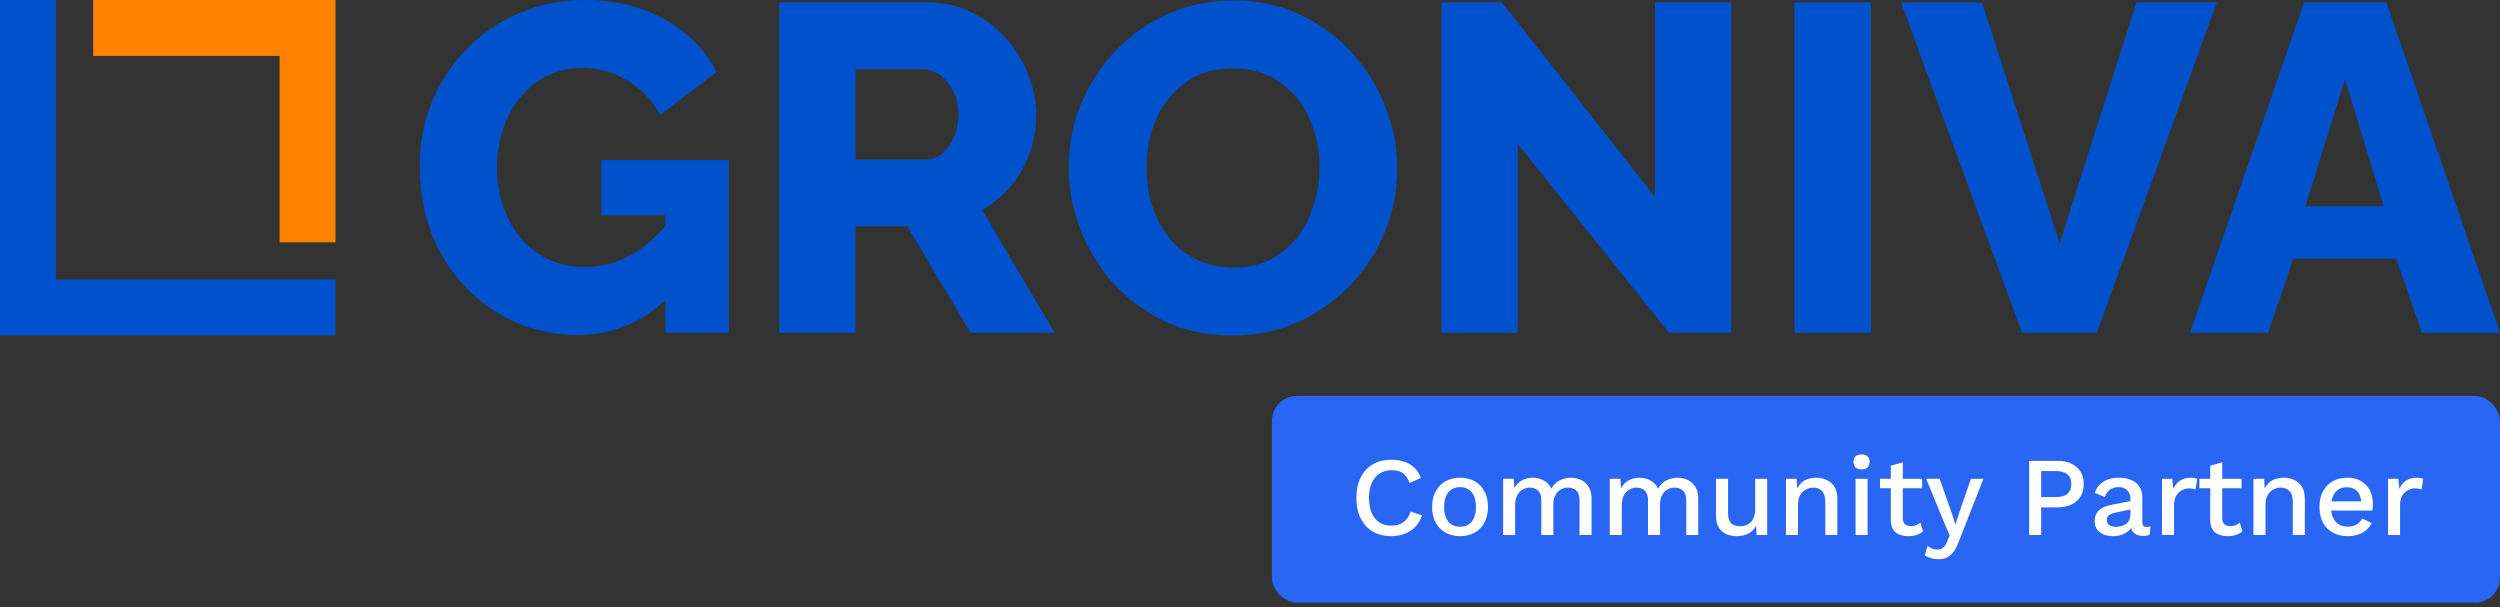
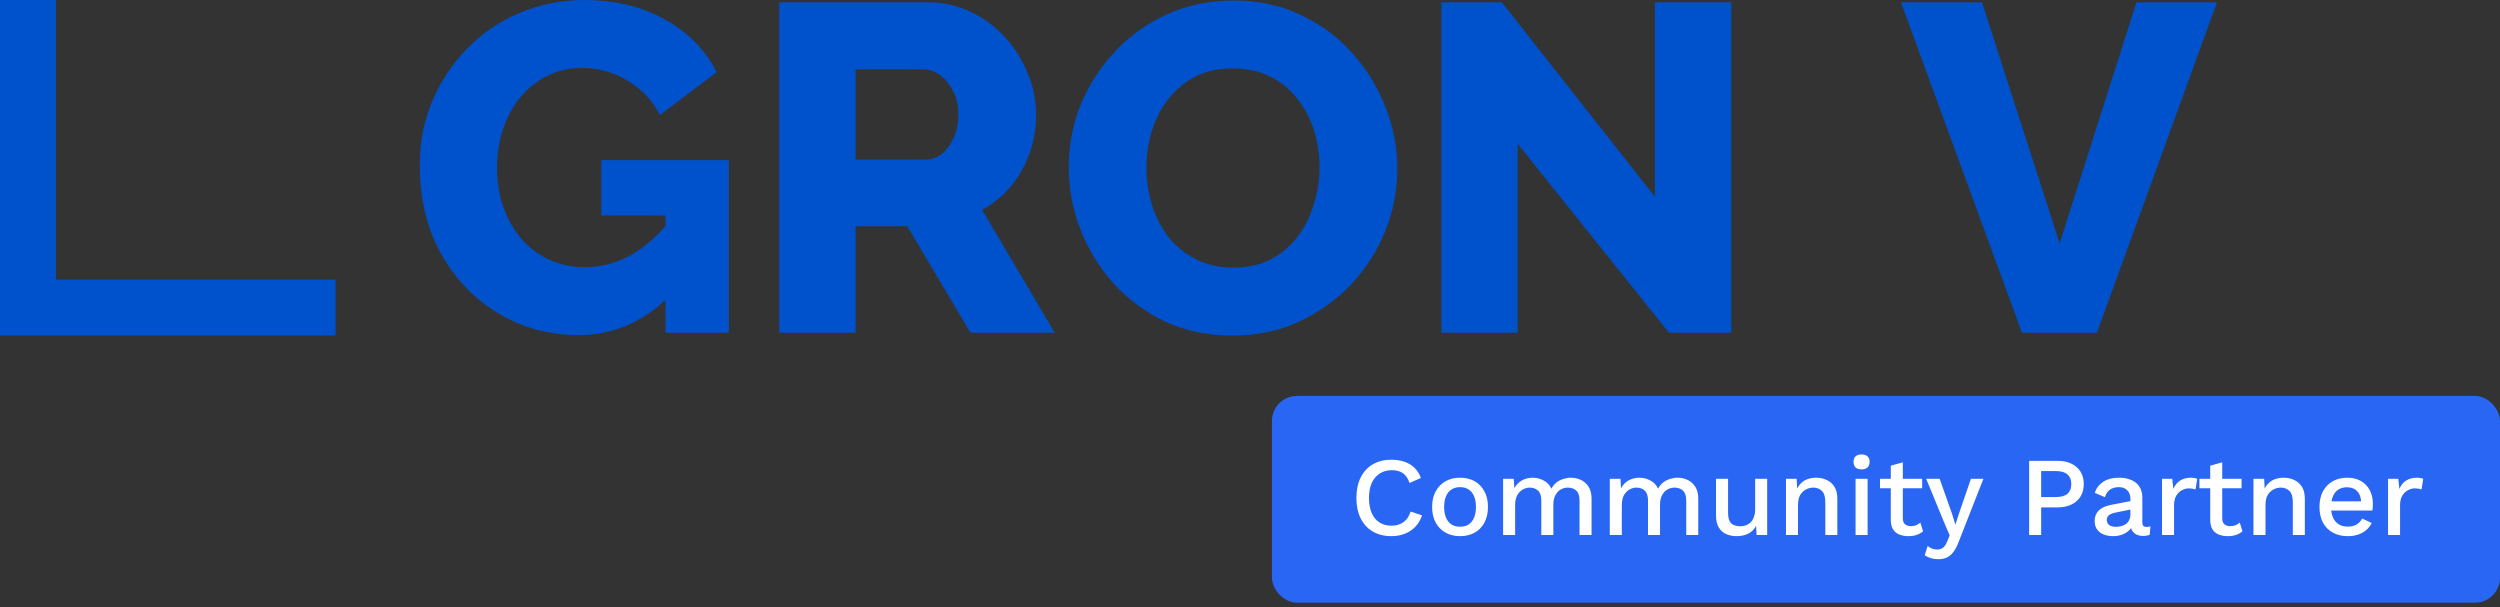
<svg xmlns="http://www.w3.org/2000/svg" width="350" height="85" viewBox="0 0 350 85" fill="none">
  <rect x="0" y="0" width="350" height="85" fill="#333333" stroke="none" />
  <path d="M80.988 46.91C77.947 46.91 75.081 46.346 72.388 45.216C69.695 44.044 67.328 42.415 65.287 40.33C63.245 38.202 61.638 35.704 60.465 32.838C59.336 29.928 58.772 26.692 58.772 23.13C58.772 19.916 59.358 16.919 60.531 14.14C61.703 11.36 63.332 8.906 65.417 6.778C67.502 4.649 69.934 2.999 72.714 1.826C75.537 0.61 78.577 0.002 81.835 0.002C86.091 0.002 89.848 0.914 93.106 2.738C96.363 4.562 98.774 7.016 100.337 10.1L92.389 16.094C91.347 14.053 89.826 12.446 87.829 11.273C85.874 10.1 83.746 9.514 81.444 9.514C79.707 9.514 78.1 9.883 76.623 10.621C75.189 11.316 73.93 12.315 72.844 13.618C71.802 14.878 70.998 16.355 70.433 18.049C69.869 19.742 69.587 21.567 69.587 23.521C69.587 25.519 69.891 27.365 70.499 29.059C71.107 30.753 71.954 32.23 73.039 33.489C74.125 34.705 75.407 35.661 76.883 36.356C78.403 37.051 80.076 37.398 81.9 37.398C84.115 37.398 86.222 36.855 88.219 35.77C90.261 34.64 92.129 32.99 93.822 30.818V41.373C90.131 45.064 85.852 46.91 80.988 46.91ZM93.171 30.167H84.18V22.414H102.031V46.584H93.171V30.167Z" fill="#0052CC" />
  <path d="M109.095 46.584V0.328H129.943C132.115 0.328 134.113 0.784 135.937 1.696C137.805 2.565 139.412 3.759 140.758 5.279C142.105 6.756 143.147 8.428 143.885 10.296C144.667 12.163 145.058 14.053 145.058 15.964C145.058 17.875 144.754 19.699 144.146 21.436C143.538 23.13 142.669 24.672 141.54 26.062C140.411 27.409 139.064 28.516 137.501 29.385L147.664 46.584H135.872L127.011 31.665H119.78V46.584H109.095ZM119.78 22.349H129.552C130.421 22.349 131.181 22.088 131.833 21.567C132.528 21.002 133.092 20.242 133.527 19.287C133.961 18.331 134.178 17.223 134.178 15.964C134.178 14.704 133.917 13.618 133.396 12.706C132.918 11.751 132.31 11.012 131.572 10.491C130.834 9.97 130.052 9.709 129.227 9.709H119.78V22.349Z" fill="#0052CC" />
  <path d="M172.557 46.975C169.083 46.975 165.934 46.324 163.11 45.021C160.331 43.675 157.92 41.894 155.879 39.679C153.881 37.42 152.339 34.901 151.253 32.121C150.167 29.298 149.624 26.388 149.624 23.391C149.624 20.307 150.189 17.375 151.318 14.596C152.491 11.816 154.098 9.34 156.139 7.168C158.224 4.953 160.678 3.216 163.501 1.956C166.325 0.697 169.408 0.067 172.753 0.067C176.184 0.067 179.289 0.74 182.069 2.087C184.892 3.39 187.303 5.171 189.301 7.429C191.342 9.688 192.906 12.229 193.992 15.052C195.078 17.831 195.62 20.676 195.62 23.586C195.62 26.67 195.056 29.602 193.927 32.382C192.797 35.161 191.19 37.659 189.105 39.874C187.021 42.046 184.567 43.783 181.743 45.086C178.964 46.346 175.902 46.975 172.557 46.975ZM160.504 23.521C160.504 25.302 160.765 27.039 161.286 28.733C161.807 30.384 162.568 31.86 163.566 33.163C164.609 34.467 165.89 35.509 167.41 36.291C168.931 37.073 170.668 37.464 172.622 37.464C174.664 37.464 176.445 37.073 177.965 36.291C179.485 35.465 180.744 34.38 181.743 33.033C182.742 31.687 183.481 30.188 183.959 28.538C184.48 26.844 184.74 25.128 184.74 23.391C184.74 21.61 184.48 19.895 183.959 18.244C183.437 16.594 182.656 15.117 181.613 13.814C180.571 12.467 179.289 11.425 177.769 10.687C176.249 9.948 174.533 9.579 172.622 9.579C170.581 9.579 168.8 9.97 167.28 10.752C165.803 11.534 164.544 12.598 163.501 13.944C162.502 15.247 161.742 16.746 161.221 18.439C160.743 20.09 160.504 21.784 160.504 23.521Z" fill="#0052CC" />
  <path d="M212.479 20.133V46.584H201.795V0.328H210.264L231.699 27.561V0.328H242.383V46.584H233.653L212.479 20.133Z" fill="#0052CC" />
-   <path d="M251.23 46.584V0.328H261.915V46.584H251.23Z" fill="#0052CC" />
  <path d="M277.473 0.328L288.353 34.076L299.103 0.328H310.374L293.565 46.584H283.076L266.137 0.328H277.473Z" fill="#0052CC" />
-   <path d="M322.571 0.328H334.102L349.999 46.584H339.054L335.471 36.226H321.072L317.554 46.584H306.609L322.571 0.328ZM333.711 28.864L328.304 11.078L322.766 28.864H333.711Z" fill="#0052CC" />
-   <path d="M13.049 0H46.974V33.925H39.145V7.829H13.049V0Z" fill="#FF8300" />
  <path d="M46.974 46.975H0V0.001H7.829V39.146H27.401H46.974V46.975Z" fill="#0052CC" />
  <rect x="178.07" y="55.43" width="171.93" height="28.947" rx="3.509" fill="#2966F4" />
  <path d="M199.085 72.15C198.876 72.78 198.561 73.315 198.141 73.756C197.722 74.186 197.229 74.511 196.662 74.731C196.096 74.951 195.471 75.062 194.789 75.062C193.793 75.062 192.927 74.847 192.193 74.416C191.459 73.986 190.892 73.373 190.494 72.575C190.095 71.778 189.896 70.823 189.896 69.711C189.896 68.599 190.095 67.645 190.494 66.847C190.892 66.05 191.459 65.436 192.193 65.006C192.927 64.576 193.788 64.361 194.774 64.361C195.456 64.361 196.069 64.456 196.615 64.644C197.171 64.833 197.643 65.116 198.031 65.494C198.419 65.872 198.718 66.344 198.928 66.91L197.339 67.618C197.129 66.999 196.825 66.548 196.426 66.265C196.027 65.971 195.508 65.825 194.868 65.825C194.228 65.825 193.667 65.977 193.184 66.281C192.702 66.585 192.324 67.026 192.051 67.603C191.789 68.18 191.658 68.883 191.658 69.711C191.658 70.53 191.784 71.233 192.036 71.82C192.287 72.397 192.649 72.838 193.121 73.142C193.594 73.446 194.16 73.598 194.821 73.598C195.461 73.598 196.012 73.436 196.473 73.11C196.945 72.775 197.281 72.276 197.48 71.615L199.085 72.15ZM204.414 66.879C205.179 66.879 205.856 67.041 206.444 67.367C207.031 67.692 207.487 68.164 207.813 68.783C208.148 69.391 208.316 70.121 208.316 70.97C208.316 71.82 208.148 72.554 207.813 73.173C207.487 73.782 207.031 74.249 206.444 74.574C205.856 74.899 205.179 75.062 204.414 75.062C203.648 75.062 202.971 74.899 202.384 74.574C201.796 74.249 201.335 73.782 200.999 73.173C200.663 72.554 200.495 71.82 200.495 70.97C200.495 70.121 200.663 69.391 200.999 68.783C201.335 68.164 201.796 67.692 202.384 67.367C202.971 67.041 203.648 66.879 204.414 66.879ZM204.414 68.201C203.941 68.201 203.538 68.311 203.202 68.531C202.877 68.741 202.625 69.05 202.447 69.46C202.268 69.869 202.179 70.372 202.179 70.97C202.179 71.558 202.268 72.061 202.447 72.481C202.625 72.89 202.877 73.205 203.202 73.425C203.538 73.635 203.941 73.74 204.414 73.74C204.886 73.74 205.284 73.635 205.61 73.425C205.935 73.205 206.187 72.89 206.365 72.481C206.543 72.061 206.632 71.558 206.632 70.97C206.632 70.372 206.543 69.869 206.365 69.46C206.187 69.05 205.935 68.741 205.61 68.531C205.284 68.311 204.886 68.201 204.414 68.201ZM210.434 74.904V67.036H211.929L212.008 68.358C212.281 67.855 212.643 67.482 213.094 67.241C213.555 66.999 214.043 66.879 214.557 66.879C215.124 66.879 215.643 67.01 216.115 67.272C216.598 67.524 216.96 67.907 217.201 68.421C217.369 68.075 217.6 67.786 217.893 67.555C218.187 67.325 218.512 67.157 218.869 67.052C219.226 66.937 219.577 66.879 219.923 66.879C220.427 66.879 220.899 66.984 221.339 67.194C221.78 67.403 222.137 67.723 222.41 68.153C222.682 68.584 222.819 69.134 222.819 69.806V74.904H221.135V70.073C221.135 69.433 220.983 68.972 220.679 68.689C220.374 68.405 219.986 68.264 219.514 68.264C219.147 68.264 218.806 68.353 218.491 68.531C218.187 68.71 217.94 68.977 217.752 69.334C217.563 69.68 217.468 70.11 217.468 70.624V74.904H215.785V70.073C215.785 69.433 215.633 68.972 215.328 68.689C215.024 68.405 214.636 68.264 214.164 68.264C213.849 68.264 213.534 68.348 213.22 68.515C212.905 68.683 212.643 68.946 212.433 69.302C212.223 69.659 212.118 70.131 212.118 70.719V74.904H210.434ZM225.371 74.904V67.036H226.866L226.945 68.358C227.218 67.855 227.58 67.482 228.031 67.241C228.492 66.999 228.98 66.879 229.494 66.879C230.061 66.879 230.58 67.01 231.052 67.272C231.535 67.524 231.897 67.907 232.138 68.421C232.306 68.075 232.537 67.786 232.83 67.555C233.124 67.325 233.449 67.157 233.806 67.052C234.163 66.937 234.514 66.879 234.86 66.879C235.364 66.879 235.836 66.984 236.277 67.194C236.717 67.403 237.074 67.723 237.347 68.153C237.619 68.584 237.756 69.134 237.756 69.806V74.904H236.072V70.073C236.072 69.433 235.92 68.972 235.616 68.689C235.311 68.405 234.923 68.264 234.451 68.264C234.084 68.264 233.743 68.353 233.428 68.531C233.124 68.71 232.878 68.977 232.689 69.334C232.5 69.68 232.405 70.11 232.405 70.624V74.904H230.722V70.073C230.722 69.433 230.57 68.972 230.265 68.689C229.961 68.405 229.573 68.264 229.101 68.264C228.786 68.264 228.471 68.348 228.157 68.515C227.842 68.683 227.58 68.946 227.37 69.302C227.16 69.659 227.055 70.131 227.055 70.719V74.904H225.371ZM243.109 75.062C242.595 75.062 242.118 74.967 241.677 74.778C241.247 74.59 240.901 74.285 240.639 73.866C240.377 73.446 240.245 72.901 240.245 72.229V67.036H241.929V71.804C241.929 72.518 242.081 73.011 242.386 73.284C242.69 73.546 243.115 73.677 243.66 73.677C243.922 73.677 244.174 73.635 244.416 73.551C244.667 73.457 244.893 73.315 245.092 73.126C245.291 72.927 245.444 72.675 245.549 72.371C245.664 72.067 245.722 71.71 245.722 71.301V67.036H247.405V74.904H245.926L245.848 73.63C245.575 74.123 245.208 74.485 244.746 74.716C244.284 74.946 243.739 75.062 243.109 75.062ZM250.036 74.904V67.036H251.531L251.641 69.082L251.421 68.862C251.568 68.41 251.777 68.038 252.05 67.744C252.333 67.44 252.664 67.22 253.041 67.083C253.43 66.947 253.839 66.879 254.269 66.879C254.825 66.879 255.323 66.989 255.764 67.209C256.215 67.419 256.572 67.739 256.834 68.169C257.096 68.599 257.227 69.145 257.227 69.806V74.904H255.544V70.325C255.544 69.549 255.381 69.014 255.056 68.72C254.741 68.416 254.342 68.264 253.86 68.264C253.514 68.264 253.178 68.348 252.853 68.515C252.527 68.673 252.255 68.93 252.034 69.287C251.825 69.643 251.72 70.121 251.72 70.719V74.904H250.036ZM260.629 65.714C260.261 65.714 259.978 65.625 259.779 65.447C259.59 65.258 259.496 64.996 259.496 64.66C259.496 64.324 259.59 64.067 259.779 63.889C259.978 63.711 260.261 63.621 260.629 63.621C260.985 63.621 261.258 63.711 261.447 63.889C261.646 64.067 261.746 64.324 261.746 64.66C261.746 64.996 261.646 65.258 261.447 65.447C261.258 65.625 260.985 65.714 260.629 65.714ZM261.463 67.036V74.904H259.779V67.036H261.463ZM266.394 64.723V72.544C266.394 72.932 266.494 73.215 266.693 73.394C266.903 73.572 267.181 73.661 267.527 73.661C267.811 73.661 268.057 73.619 268.267 73.535C268.477 73.441 268.671 73.315 268.849 73.158L269.227 74.385C268.986 74.595 268.687 74.763 268.33 74.889C267.984 75.004 267.596 75.062 267.166 75.062C266.714 75.062 266.3 74.988 265.922 74.841C265.545 74.695 265.251 74.458 265.041 74.133C264.831 73.797 264.721 73.362 264.711 72.827V65.195L266.394 64.723ZM269.101 67.036V68.358H263.2V67.036H269.101ZM277.675 67.036L274.228 75.833C273.998 76.441 273.746 76.924 273.473 77.281C273.211 77.637 272.906 77.894 272.56 78.052C272.214 78.209 271.81 78.288 271.349 78.288C270.971 78.288 270.62 78.235 270.294 78.13C269.98 78.036 269.702 77.905 269.46 77.737L269.869 76.431C270.069 76.599 270.279 76.724 270.499 76.808C270.73 76.892 270.976 76.934 271.238 76.934C271.522 76.934 271.773 76.856 271.994 76.698C272.225 76.551 272.429 76.252 272.607 75.801L272.954 74.951L272.12 73L269.665 67.036H271.553L273.3 71.977L273.756 73.457L274.276 71.836L275.928 67.036H277.675ZM288.077 64.519C288.822 64.519 289.462 64.65 289.997 64.912C290.542 65.174 290.967 65.547 291.271 66.029C291.576 66.512 291.728 67.094 291.728 67.776C291.728 68.447 291.576 69.029 291.271 69.522C290.967 70.005 290.542 70.377 289.997 70.64C289.462 70.902 288.822 71.033 288.077 71.033H285.764V74.904H284.08V64.519H288.077ZM287.809 69.585C288.554 69.585 289.1 69.433 289.446 69.129C289.803 68.814 289.981 68.363 289.981 67.776C289.981 67.178 289.803 66.727 289.446 66.422C289.1 66.108 288.554 65.95 287.809 65.95H285.764V69.585H287.809ZM298.257 69.853C298.257 69.329 298.111 68.925 297.817 68.641C297.534 68.348 297.14 68.201 296.637 68.201C296.165 68.201 295.761 68.311 295.425 68.531C295.089 68.751 294.843 69.108 294.685 69.601L293.269 69.003C293.468 68.363 293.857 67.849 294.434 67.461C295.021 67.073 295.776 66.879 296.7 66.879C297.329 66.879 297.885 66.984 298.368 67.194C298.85 67.393 299.228 67.697 299.501 68.106C299.784 68.515 299.926 69.04 299.926 69.68V73.189C299.926 73.577 300.12 73.771 300.508 73.771C300.697 73.771 300.88 73.745 301.059 73.693L300.964 74.857C300.723 74.972 300.419 75.03 300.051 75.03C299.716 75.03 299.411 74.972 299.139 74.857C298.876 74.731 298.667 74.548 298.509 74.306C298.362 74.055 298.289 73.745 298.289 73.378V73.268L298.635 73.252C298.541 73.661 298.347 74.002 298.053 74.275C297.759 74.537 297.418 74.736 297.03 74.873C296.642 74.999 296.249 75.062 295.85 75.062C295.357 75.062 294.911 74.983 294.512 74.826C294.124 74.668 293.815 74.432 293.584 74.118C293.364 73.792 293.253 73.394 293.253 72.921C293.253 72.334 293.442 71.852 293.82 71.474C294.208 71.096 294.754 70.839 295.456 70.703L298.509 70.105L298.494 71.285L296.275 71.741C295.834 71.825 295.504 71.946 295.283 72.103C295.063 72.261 294.953 72.491 294.953 72.796C294.953 73.089 295.063 73.325 295.283 73.504C295.514 73.672 295.818 73.756 296.196 73.756C296.458 73.756 296.71 73.724 296.951 73.661C297.203 73.598 297.429 73.499 297.628 73.362C297.827 73.215 297.979 73.032 298.084 72.811C298.2 72.581 298.257 72.308 298.257 71.993V69.853ZM302.684 74.904V67.036H304.116L304.274 68.453C304.483 67.938 304.793 67.55 305.202 67.288C305.622 67.015 306.136 66.879 306.744 66.879C306.902 66.879 307.059 66.895 307.216 66.926C307.374 66.947 307.505 66.984 307.61 67.036L307.374 68.515C307.258 68.474 307.127 68.442 306.98 68.421C306.844 68.389 306.655 68.374 306.414 68.374C306.088 68.374 305.769 68.463 305.454 68.641C305.139 68.809 304.877 69.066 304.667 69.412C304.468 69.759 304.368 70.199 304.368 70.734V74.904H302.684ZM311.113 64.723V72.544C311.113 72.932 311.213 73.215 311.412 73.394C311.622 73.572 311.9 73.661 312.246 73.661C312.53 73.661 312.776 73.619 312.986 73.535C313.196 73.441 313.39 73.315 313.568 73.158L313.946 74.385C313.704 74.595 313.406 74.763 313.049 74.889C312.703 75.004 312.314 75.062 311.884 75.062C311.433 75.062 311.019 74.988 310.641 74.841C310.264 74.695 309.97 74.458 309.76 74.133C309.55 73.797 309.44 73.362 309.43 72.827V65.195L311.113 64.723ZM313.82 67.036V68.358H307.919V67.036H313.82ZM315.485 74.904V67.036H316.98L317.09 69.082L316.87 68.862C317.017 68.41 317.227 68.038 317.499 67.744C317.783 67.44 318.113 67.22 318.491 67.083C318.879 66.947 319.288 66.879 319.718 66.879C320.274 66.879 320.773 66.989 321.213 67.209C321.664 67.419 322.021 67.739 322.283 68.169C322.545 68.599 322.677 69.145 322.677 69.806V74.904H320.993V70.325C320.993 69.549 320.83 69.014 320.505 68.72C320.19 68.416 319.792 68.264 319.309 68.264C318.963 68.264 318.627 68.348 318.302 68.515C317.977 68.673 317.704 68.93 317.484 69.287C317.274 69.643 317.169 70.121 317.169 70.719V74.904H315.485ZM328.69 75.062C327.903 75.062 327.211 74.899 326.613 74.574C326.015 74.249 325.548 73.782 325.212 73.173C324.887 72.554 324.725 71.82 324.725 70.97C324.725 70.121 324.887 69.391 325.212 68.783C325.548 68.164 326.01 67.692 326.597 67.367C327.185 67.041 327.851 66.879 328.596 66.879C329.361 66.879 330.012 67.036 330.547 67.351C331.082 67.666 331.491 68.096 331.774 68.641C332.058 69.187 332.199 69.806 332.199 70.498C332.199 70.687 332.194 70.865 332.183 71.033C332.173 71.201 332.157 71.348 332.136 71.474H325.81V70.183H331.397L330.563 70.435C330.563 69.722 330.384 69.176 330.028 68.799C329.671 68.41 329.183 68.216 328.564 68.216C328.113 68.216 327.72 68.321 327.384 68.531C327.048 68.741 326.791 69.056 326.613 69.475C326.435 69.885 326.345 70.388 326.345 70.986C326.345 71.573 326.44 72.072 326.629 72.481C326.817 72.89 327.085 73.2 327.431 73.409C327.777 73.619 328.186 73.724 328.659 73.724C329.183 73.724 329.608 73.624 329.933 73.425C330.258 73.226 330.515 72.948 330.704 72.591L332.042 73.221C331.853 73.598 331.596 73.929 331.271 74.212C330.956 74.485 330.578 74.695 330.138 74.841C329.697 74.988 329.215 75.062 328.69 75.062ZM334.326 74.904V67.036H335.757L335.915 68.453C336.125 67.938 336.434 67.55 336.843 67.288C337.263 67.015 337.777 66.879 338.385 66.879C338.543 66.879 338.7 66.895 338.858 66.926C339.015 66.947 339.146 66.984 339.251 67.036L339.015 68.515C338.899 68.474 338.768 68.442 338.621 68.421C338.485 68.389 338.296 68.374 338.055 68.374C337.73 68.374 337.41 68.463 337.095 68.641C336.78 68.809 336.518 69.066 336.308 69.412C336.109 69.759 336.009 70.199 336.009 70.734V74.904H334.326Z" fill="white" />
</svg>